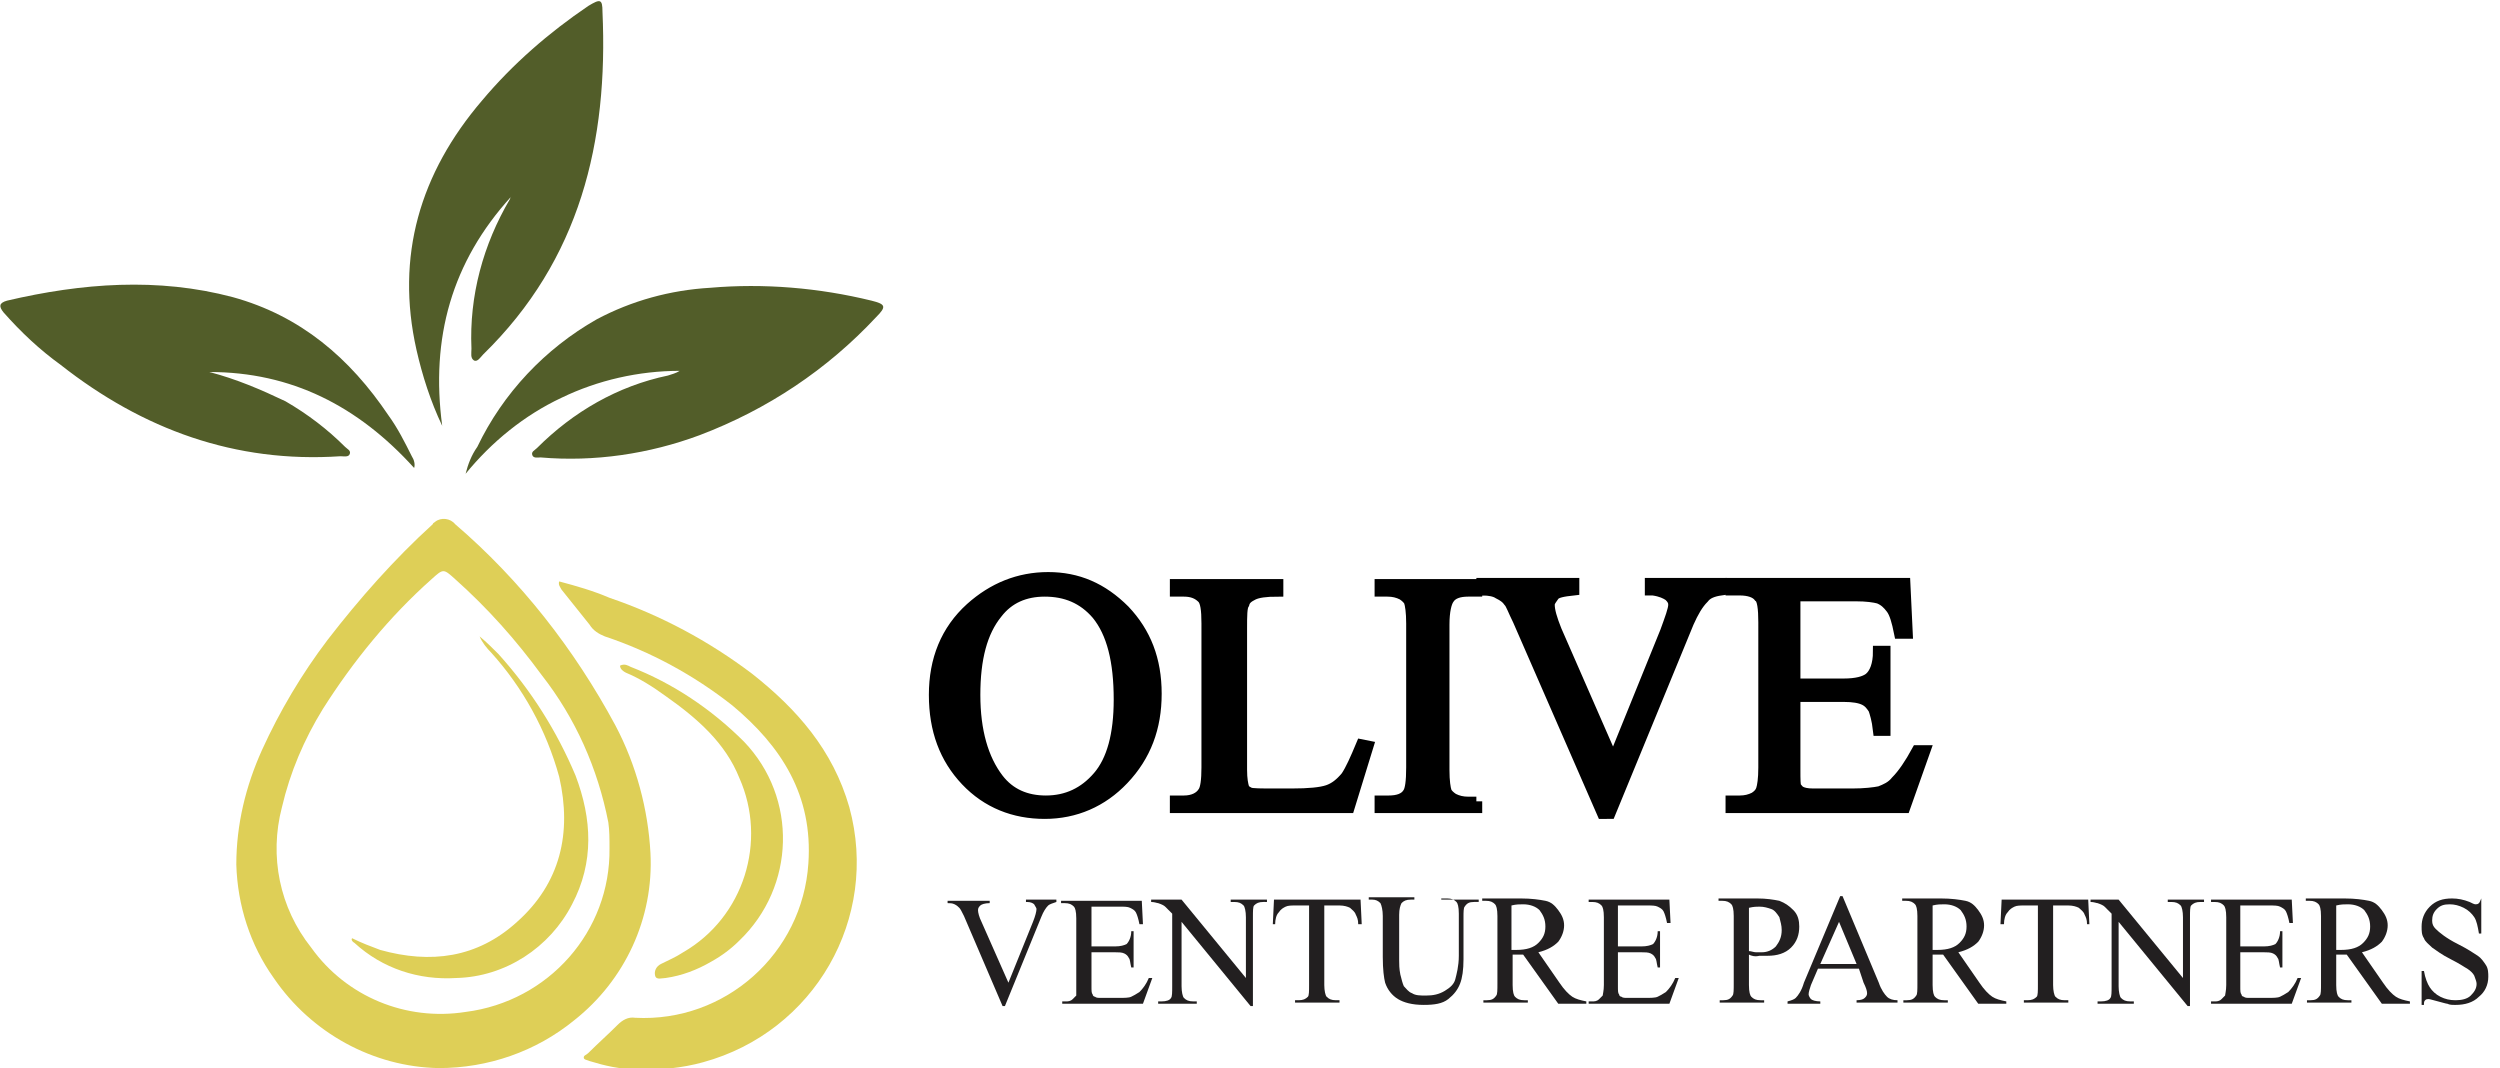
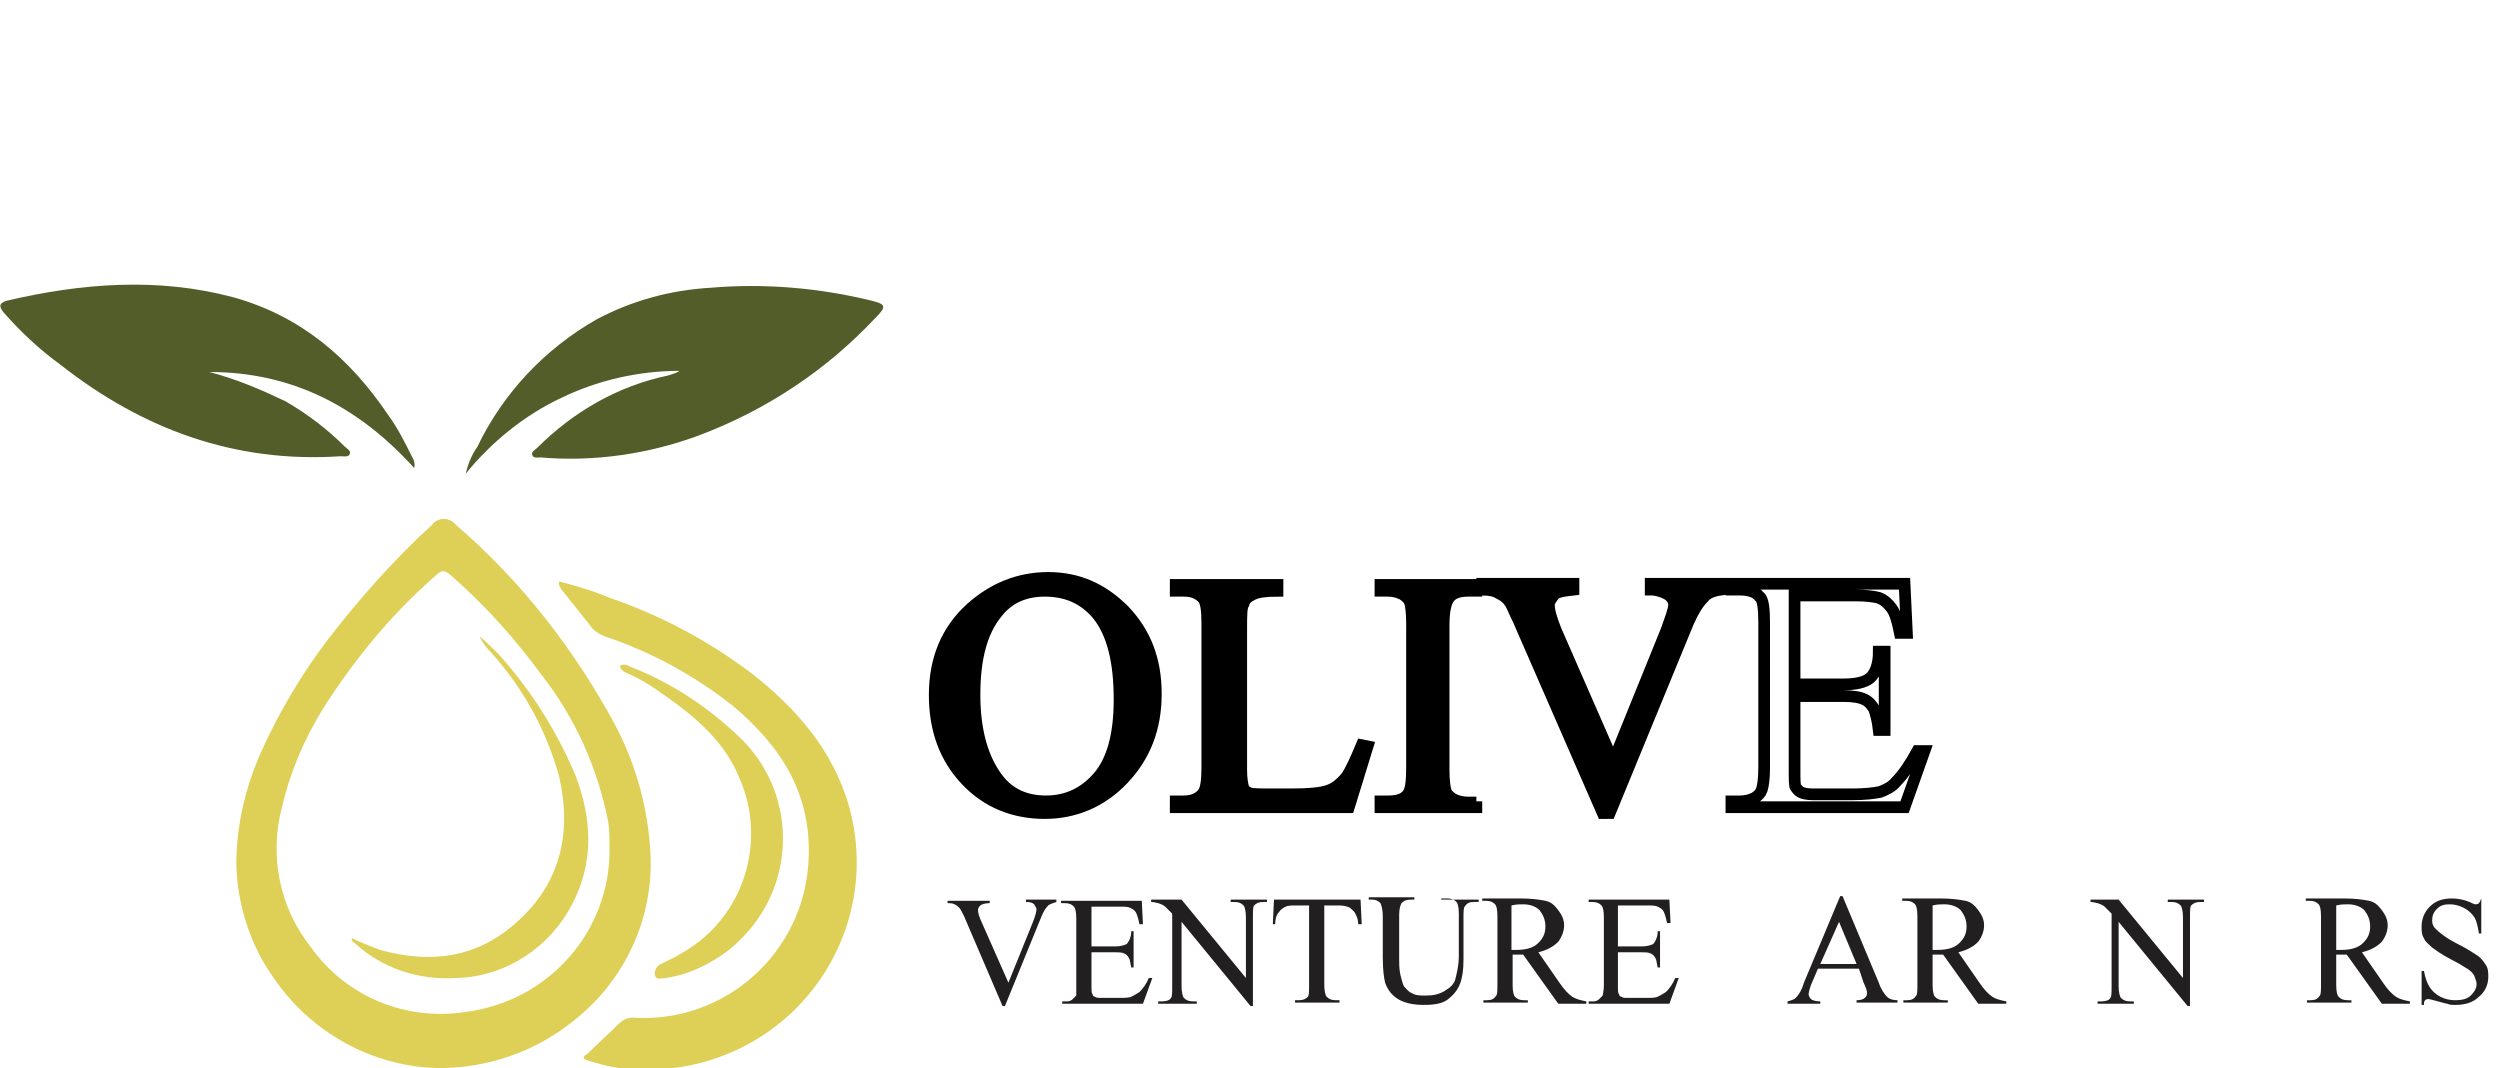
<svg xmlns="http://www.w3.org/2000/svg" version="1.1" id="Layer_1" x="0px" y="0px" viewBox="0 0 213.7 91.3" style="enable-background:new 0 0 213.7 91.3;" xml:space="preserve">
  <style type="text/css">
	.st0{fill:#525D29;}
	.st1{fill:#DECF57;}
	.st2{enable-background:new    ;}
	.st3{fill:none;stroke:#000000;stroke-miterlimit:10;}
	.st4{fill:#221F20;}
</style>
  <g id="Layer_2_1_">
    <g id="Layer_1-2">
      <path class="st0" d="M58.1,31.7c-3.5,0-7,0.8-10.1,2.3c-3.2,1.5-6,3.8-8.2,6.5c0.2-0.8,0.5-1.6,1-2.3c2.2-4.6,5.8-8.4,10.2-10.9    c3-1.6,6.3-2.5,9.7-2.7c4.6-0.4,9.3,0,13.8,1.1c1.2,0.3,1.3,0.5,0.4,1.4c-4.2,4.5-9.3,7.9-15.1,10.1c-4.3,1.6-9,2.3-13.6,1.9    c-0.2,0-0.6,0.1-0.7-0.2s0.2-0.4,0.4-0.6c3.1-3.1,6.9-5.3,11.2-6.2C57.4,32,57.8,31.9,58.1,31.7L58.1,31.7z" />
-       <path class="st0" d="M43.7,16.8c-5.1,5.6-6.9,12.1-5.9,19.6c-1-2.1-1.7-4.3-2.2-6.5c-1.8-8,0.3-15.1,5.6-21.3    c2.6-3.1,5.7-5.8,9.1-8.1c1-0.6,1.2-0.6,1.2,0.5c0.5,11.1-1.9,21.2-10.2,29.3c-0.2,0.2-0.5,0.7-0.8,0.5s-0.2-0.6-0.2-1    c-0.2-4.5,1-8.9,3.3-12.8C43.6,17,43.6,16.9,43.7,16.8L43.7,16.8z" />
      <path class="st0" d="M35.4,40c-4.8-5.3-10.5-8.2-17.5-8.2c2.3,0.6,4.4,1.5,6.5,2.5c1.9,1.1,3.6,2.4,5.1,3.9    c0.2,0.2,0.5,0.3,0.4,0.6S29.4,39,29.1,39c-9,0.6-16.9-2.3-23.9-7.8c-1.8-1.3-3.4-2.8-4.9-4.5c-0.4-0.5-0.4-0.8,0.3-1    c6.4-1.5,12.9-2,19.3-0.3c5.8,1.6,10,5.2,13.3,10.1c0.8,1.1,1.4,2.3,2,3.5C35.4,39.3,35.5,39.7,35.4,40L35.4,40z" />
      <path class="st1" d="M47.8,49.7c1.5,0.4,2.9,0.8,4.3,1.4c4.4,1.5,8.5,3.7,12.2,6.5c3.8,3,6.9,6.5,8.3,11.4    c2.6,9.5-3,19.2-12.5,21.8c-1.8,0.5-3.8,0.7-5.7,0.6c-1.4,0-2.7-0.3-4-0.7c-0.2-0.1-0.5-0.1-0.5-0.3s0.2-0.2,0.4-0.4    c0.8-0.8,1.7-1.6,2.5-2.4c0.4-0.4,0.9-0.7,1.5-0.6c7.7,0.4,14.3-5.5,14.8-13.2c0.4-5.8-2.3-10-6.5-13.5c-3.3-2.6-7-4.6-10.9-5.9    c-0.5-0.2-1-0.5-1.3-1c-0.8-1-1.6-2-2.4-3C47.9,50.2,47.7,50,47.8,49.7z" />
      <path class="st1" d="M53,56.9c0.4-0.2,0.7,0,0.9,0.1c3.6,1.4,6.9,3.6,9.7,6.4c4.6,4.8,4.4,12.4-0.4,17c-0.7,0.7-1.5,1.3-2.4,1.8    c-1.2,0.7-2.5,1.2-3.9,1.4c-0.3,0-0.8,0.2-0.9-0.2c-0.1-0.4,0.1-0.8,0.5-1c0.6-0.3,1.3-0.6,1.9-1c5.2-3,7.2-9.5,4.8-14.9    c-1.2-3-3.6-5.1-6.3-7c-1.1-0.8-2.2-1.5-3.4-2C53.3,57.4,53,57.2,53,56.9L53,56.9z" />
      <path class="st1" d="M52.6,62c-3.5-6.5-8.1-12.4-13.7-17.2c-0.4-0.5-1.2-0.6-1.7-0.2c-0.1,0.1-0.2,0.1-0.2,0.2    c-3.3,3-6.3,6.4-9,9.9c-2.2,2.9-4.1,6.1-5.6,9.4c-1.4,3.1-2.2,6.4-2.2,9.8c0.1,3.5,1.2,6.9,3.2,9.7c3.2,4.7,8.5,7.6,14.1,7.7    c4.2,0,8.3-1.4,11.6-4.1c4.3-3.4,6.8-8.7,6.5-14.3C55.4,69.2,54.4,65.4,52.6,62z M39.8,86.5c-5.1,0.8-10.2-1.3-13.2-5.5    c-2.7-3.4-3.6-7.8-2.5-12c0.7-3,1.9-5.8,3.5-8.4c2.6-4.1,5.7-7.9,9.3-11.1c1-0.9,1-0.9,2,0c2.8,2.5,5.2,5.2,7.4,8.2    c2.9,3.7,4.8,8,5.7,12.6c0.1,0.7,0.1,1.4,0.1,2.2C52.2,79.6,46.9,85.6,39.8,86.5z" />
      <path class="st1" d="M30.1,80.2c0.8,0.4,1.6,0.7,2.4,1c4.3,1.2,8.3,0.7,11.7-2.4c3.7-3.3,4.7-7.6,3.6-12.4    c-1.1-4-3.1-7.6-5.8-10.6c-0.4-0.4-0.8-0.9-1-1.4c0.6,0.5,1.1,1,1.6,1.5c2.8,3.1,5,6.6,6.6,10.4c1.4,3.7,1.6,7.4-0.3,11    C47,81,43.2,83.5,39,83.6c-3.2,0.2-6.3-0.8-8.7-3C30.1,80.5,30,80.3,30.1,80.2L30.1,80.2z" />
      <g>
        <g>
          <g class="st2">
            <path d="M89.6,49.4c2.5,0,4.6,0.9,6.5,2.8c1.8,1.9,2.7,4.2,2.7,7.1c0,2.9-0.9,5.3-2.8,7.3c-1.8,1.9-4.1,2.9-6.7,2.9       c-2.6,0-4.9-0.9-6.7-2.8c-1.8-1.9-2.7-4.3-2.7-7.3c0-3,1-5.5,3.1-7.4C84.9,50.3,87.1,49.4,89.6,49.4z M89.3,50.5       c-1.7,0-3.1,0.6-4.1,1.9c-1.3,1.6-1.9,3.9-1.9,7c0,3.1,0.7,5.5,2,7.2c1,1.3,2.4,1.9,4.1,1.9c1.8,0,3.3-0.7,4.5-2.1       c1.2-1.4,1.8-3.6,1.8-6.6c0-3.3-0.6-5.7-1.9-7.3C92.6,51.1,91.1,50.5,89.3,50.5z" />
          </g>
          <g class="st2">
            <path class="st3" d="M89.6,49.4c2.5,0,4.6,0.9,6.5,2.8c1.8,1.9,2.7,4.2,2.7,7.1c0,2.9-0.9,5.3-2.8,7.3       c-1.8,1.9-4.1,2.9-6.7,2.9c-2.6,0-4.9-0.9-6.7-2.8c-1.8-1.9-2.7-4.3-2.7-7.3c0-3,1-5.5,3.1-7.4C84.9,50.3,87.1,49.4,89.6,49.4z        M89.3,50.5c-1.7,0-3.1,0.6-4.1,1.9c-1.3,1.6-1.9,3.9-1.9,7c0,3.1,0.7,5.5,2,7.2c1,1.3,2.4,1.9,4.1,1.9c1.8,0,3.3-0.7,4.5-2.1       c1.2-1.4,1.8-3.6,1.8-6.6c0-3.3-0.6-5.7-1.9-7.3C92.6,51.1,91.1,50.5,89.3,50.5z" />
          </g>
          <g class="st2">
            <path d="M116.4,63.7l0.5,0.1l-1.6,5.2h-14.8v-0.5h0.7c0.8,0,1.4-0.3,1.7-0.8c0.2-0.3,0.3-1,0.3-2.1V53.3c0-1.2-0.1-1.9-0.4-2.2       c-0.4-0.4-0.9-0.6-1.6-0.6h-0.7v-0.5h8.7v0.5c-1,0-1.7,0.1-2.1,0.3c-0.4,0.2-0.7,0.4-0.8,0.8c-0.2,0.3-0.2,1-0.2,2.2v12       c0,0.8,0.1,1.3,0.2,1.6c0.1,0.2,0.3,0.3,0.5,0.4c0.2,0.1,1,0.1,2.2,0.1h1.4c1.5,0,2.5-0.1,3.1-0.3s1.1-0.6,1.6-1.2       C115.5,65.8,115.9,64.9,116.4,63.7z" />
          </g>
          <g class="st2">
            <path class="st3" d="M116.4,63.7l0.5,0.1l-1.6,5.2h-14.8v-0.5h0.7c0.8,0,1.4-0.3,1.7-0.8c0.2-0.3,0.3-1,0.3-2.1V53.3       c0-1.2-0.1-1.9-0.4-2.2c-0.4-0.4-0.9-0.6-1.6-0.6h-0.7v-0.5h8.7v0.5c-1,0-1.7,0.1-2.1,0.3c-0.4,0.2-0.7,0.4-0.8,0.8       c-0.2,0.3-0.2,1-0.2,2.2v12c0,0.8,0.1,1.3,0.2,1.6c0.1,0.2,0.3,0.3,0.5,0.4c0.2,0.1,1,0.1,2.2,0.1h1.4c1.5,0,2.5-0.1,3.1-0.3       s1.1-0.6,1.6-1.2C115.5,65.8,115.9,64.9,116.4,63.7z" />
          </g>
          <g class="st2">
            <path d="M126.2,68.5V69H118v-0.5h0.7c0.8,0,1.4-0.2,1.7-0.7c0.2-0.3,0.3-1,0.3-2.2V53.3c0-1-0.1-1.6-0.2-1.9       c-0.1-0.2-0.3-0.4-0.6-0.6c-0.4-0.2-0.8-0.3-1.3-0.3H118v-0.5h8.2v0.5h-0.7c-0.8,0-1.4,0.2-1.7,0.7c-0.2,0.3-0.4,1-0.4,2.2       v12.4c0,1,0.1,1.6,0.2,1.9c0.1,0.2,0.3,0.4,0.6,0.6c0.4,0.2,0.8,0.3,1.3,0.3H126.2z" />
          </g>
          <g class="st2">
            <path class="st3" d="M126.2,68.5V69H118v-0.5h0.7c0.8,0,1.4-0.2,1.7-0.7c0.2-0.3,0.3-1,0.3-2.2V53.3c0-1-0.1-1.6-0.2-1.9       c-0.1-0.2-0.3-0.4-0.6-0.6c-0.4-0.2-0.8-0.3-1.3-0.3H118v-0.5h8.2v0.5h-0.7c-0.8,0-1.4,0.2-1.7,0.7c-0.2,0.3-0.4,1-0.4,2.2       v12.4c0,1,0.1,1.6,0.2,1.9c0.1,0.2,0.3,0.4,0.6,0.6c0.4,0.2,0.8,0.3,1.3,0.3H126.2z" />
          </g>
          <g class="st2">
            <path d="M147.1,49.9v0.5c-0.7,0.1-1.2,0.3-1.5,0.7c-0.5,0.5-0.9,1.2-1.3,2.1l-6.7,16.3H137l-7.2-16.5c-0.4-0.8-0.6-1.4-0.8-1.6       c-0.2-0.3-0.5-0.5-0.9-0.7c-0.3-0.2-0.8-0.3-1.4-0.3v-0.5h7.8v0.5c-0.9,0.1-1.5,0.2-1.7,0.5s-0.4,0.5-0.4,0.8       c0,0.5,0.2,1.2,0.6,2.2l4.9,11.2l4.5-11.1c0.4-1.1,0.7-1.9,0.7-2.3c0-0.3-0.1-0.5-0.4-0.8c-0.3-0.2-0.7-0.4-1.4-0.5       c0,0-0.1,0-0.2,0v-0.5H147.1z" />
          </g>
          <g class="st2">
            <path class="st3" d="M147.1,49.9v0.5c-0.7,0.1-1.2,0.3-1.5,0.7c-0.5,0.5-0.9,1.2-1.3,2.1l-6.7,16.3H137l-7.2-16.5       c-0.4-0.8-0.6-1.4-0.8-1.6c-0.2-0.3-0.5-0.5-0.9-0.7c-0.3-0.2-0.8-0.3-1.4-0.3v-0.5h7.8v0.5c-0.9,0.1-1.5,0.2-1.7,0.5       s-0.4,0.5-0.4,0.8c0,0.5,0.2,1.2,0.6,2.2l4.9,11.2l4.5-11.1c0.4-1.1,0.7-1.9,0.7-2.3c0-0.3-0.1-0.5-0.4-0.8       c-0.3-0.2-0.7-0.4-1.4-0.5c0,0-0.1,0-0.2,0v-0.5H147.1z" />
          </g>
          <g class="st2">
-             <path d="M153.4,50.9v7.6h4.2c1.1,0,1.8-0.2,2.2-0.5c0.5-0.4,0.8-1.2,0.8-2.3h0.5v6.7h-0.5c-0.1-0.9-0.3-1.5-0.4-1.8       c-0.2-0.3-0.4-0.6-0.8-0.8c-0.4-0.2-1-0.3-1.8-0.3h-4.2v6.3c0,0.8,0,1.4,0.1,1.5s0.2,0.3,0.4,0.4c0.2,0.1,0.5,0.2,1.1,0.2h3.3       c1.1,0,1.9-0.1,2.4-0.2c0.5-0.2,1-0.4,1.4-0.9c0.6-0.6,1.2-1.5,1.8-2.6h0.6l-1.7,4.8h-14.8v-0.5h0.7c0.5,0,0.9-0.1,1.3-0.3       c0.3-0.2,0.5-0.4,0.6-0.7s0.2-0.9,0.2-1.9V53.2c0-1.2-0.1-2-0.4-2.2c-0.3-0.4-0.9-0.6-1.7-0.6h-0.7v-0.5h14.8l0.2,4.2h-0.6       c-0.2-1-0.4-1.7-0.7-2.1s-0.6-0.7-1.1-0.9c-0.4-0.1-1-0.2-2-0.2H153.4z" />
-           </g>
+             </g>
          <g class="st2">
            <path class="st3" d="M153.4,50.9v7.6h4.2c1.1,0,1.8-0.2,2.2-0.5c0.5-0.4,0.8-1.2,0.8-2.3h0.5v6.7h-0.5       c-0.1-0.9-0.3-1.5-0.4-1.8c-0.2-0.3-0.4-0.6-0.8-0.8c-0.4-0.2-1-0.3-1.8-0.3h-4.2v6.3c0,0.8,0,1.4,0.1,1.5s0.2,0.3,0.4,0.4       c0.2,0.1,0.5,0.2,1.1,0.2h3.3c1.1,0,1.9-0.1,2.4-0.2c0.5-0.2,1-0.4,1.4-0.9c0.6-0.6,1.2-1.5,1.8-2.6h0.6l-1.7,4.8h-14.8v-0.5       h0.7c0.5,0,0.9-0.1,1.3-0.3c0.3-0.2,0.5-0.4,0.6-0.7s0.2-0.9,0.2-1.9V53.2c0-1.2-0.1-2-0.4-2.2c-0.3-0.4-0.9-0.6-1.7-0.6h-0.7       v-0.5h14.8l0.2,4.2h-0.6c-0.2-1-0.4-1.7-0.7-2.1s-0.6-0.7-1.1-0.9c-0.4-0.1-1-0.2-2-0.2H153.4z" />
          </g>
        </g>
        <g class="st2">
          <path class="st4" d="M90.3,76.9v0.2c-0.3,0.1-0.6,0.2-0.7,0.3c-0.2,0.2-0.4,0.5-0.6,1L85.9,86h-0.2l-3.3-7.7      c-0.2-0.4-0.3-0.6-0.4-0.7c-0.1-0.1-0.2-0.2-0.4-0.3c-0.2-0.1-0.4-0.1-0.6-0.1v-0.2h3.6v0.2c-0.4,0-0.7,0.1-0.8,0.2      c-0.1,0.1-0.2,0.2-0.2,0.4c0,0.2,0.1,0.6,0.3,1l2.3,5.2l2.1-5.2c0.2-0.5,0.3-0.9,0.3-1.1c0-0.1-0.1-0.2-0.2-0.4      c-0.1-0.1-0.3-0.2-0.6-0.2c0,0-0.1,0-0.1,0v-0.2H90.3z" />
          <path class="st4" d="M93.3,77.4v3.5h2c0.5,0,0.8-0.1,1-0.2c0.2-0.2,0.4-0.6,0.4-1.1h0.2v3.1h-0.2c-0.1-0.4-0.1-0.7-0.2-0.8      c-0.1-0.2-0.2-0.3-0.4-0.4c-0.2-0.1-0.5-0.1-0.8-0.1h-2v2.9c0,0.4,0,0.6,0.1,0.7c0,0.1,0.1,0.2,0.2,0.2c0.1,0.1,0.3,0.1,0.5,0.1      h1.5c0.5,0,0.9,0,1.1-0.1s0.4-0.2,0.7-0.4c0.3-0.3,0.6-0.7,0.8-1.2h0.3l-0.8,2.2h-6.9v-0.2h0.3c0.2,0,0.4,0,0.6-0.2      c0.1-0.1,0.2-0.2,0.3-0.3C92,85,92,84.7,92,84.3v-5.8c0-0.6-0.1-0.9-0.2-1c-0.2-0.2-0.4-0.3-0.8-0.3h-0.3v-0.2h6.9l0.1,2h-0.3      c-0.1-0.5-0.2-0.8-0.3-1c-0.1-0.2-0.3-0.3-0.5-0.4c-0.2-0.1-0.5-0.1-0.9-0.1H93.3z" />
          <path class="st4" d="M98.6,76.9h2.4l5.5,6.7v-5.2c0-0.5-0.1-0.9-0.2-1c-0.2-0.2-0.4-0.3-0.8-0.3h-0.3v-0.2h3.1v0.2H108      c-0.4,0-0.6,0.1-0.8,0.3c-0.1,0.1-0.1,0.5-0.1,1V86h-0.2l-5.9-7.2v5.5c0,0.5,0.1,0.9,0.2,1c0.2,0.2,0.4,0.3,0.8,0.3h0.3v0.2H99      v-0.2h0.3c0.4,0,0.7-0.1,0.8-0.3c0.1-0.1,0.1-0.5,0.1-1v-6.2c-0.3-0.3-0.5-0.5-0.6-0.6s-0.3-0.2-0.6-0.3c-0.1,0-0.3-0.1-0.6-0.1      V76.9z" />
          <path class="st4" d="M116.3,76.9l0.1,2.1h-0.3c0-0.4-0.1-0.6-0.2-0.8c-0.1-0.3-0.3-0.4-0.5-0.6c-0.2-0.1-0.5-0.2-0.9-0.2h-1.3      v6.8c0,0.5,0.1,0.9,0.2,1c0.2,0.2,0.4,0.3,0.8,0.3h0.3v0.2h-3.8v-0.2h0.3c0.4,0,0.6-0.1,0.8-0.3c0.1-0.1,0.1-0.5,0.1-1v-6.8      h-1.1c-0.4,0-0.7,0-0.9,0.1c-0.2,0.1-0.4,0.2-0.6,0.5c-0.2,0.2-0.3,0.6-0.3,1h-0.2l0.1-2.1H116.3z" />
          <path class="st4" d="M123.2,77.1v-0.2h3.2v0.2H126c-0.4,0-0.6,0.1-0.8,0.4c-0.1,0.1-0.1,0.5-0.1,0.9v3.6c0,0.9-0.1,1.6-0.3,2.1      s-0.5,0.9-1,1.3s-1.2,0.5-2.1,0.5c-1,0-1.7-0.2-2.2-0.5c-0.5-0.3-0.9-0.8-1.1-1.4c-0.1-0.4-0.2-1.1-0.2-2.2v-3.5      c0-0.5-0.1-0.9-0.2-1.1c-0.2-0.2-0.4-0.3-0.7-0.3h-0.3v-0.2h3.9v0.2h-0.3c-0.4,0-0.6,0.1-0.8,0.3c-0.1,0.2-0.2,0.5-0.2,1v3.9      c0,0.3,0,0.7,0.1,1.2c0.1,0.4,0.2,0.8,0.3,1c0.2,0.2,0.4,0.5,0.7,0.6c0.3,0.2,0.7,0.2,1.2,0.2c0.6,0,1.1-0.1,1.6-0.4      c0.5-0.3,0.8-0.6,0.9-1s0.3-1.1,0.3-2v-3.6c0-0.6-0.1-0.9-0.2-1c-0.2-0.2-0.4-0.3-0.8-0.3H123.2z" />
          <path class="st4" d="M135.6,85.8h-2.4l-3-4.2c-0.2,0-0.4,0-0.5,0c-0.1,0-0.1,0-0.2,0c-0.1,0-0.1,0-0.2,0v2.6      c0,0.6,0.1,0.9,0.2,1c0.2,0.2,0.4,0.3,0.8,0.3h0.3v0.2h-3.8v-0.2h0.3c0.4,0,0.6-0.1,0.8-0.4c0.1-0.1,0.1-0.5,0.1-1v-5.8      c0-0.6-0.1-0.9-0.2-1c-0.2-0.2-0.4-0.3-0.8-0.3h-0.3v-0.2h3.3c0.9,0,1.6,0.1,2.1,0.2c0.5,0.1,0.8,0.4,1.1,0.8      c0.3,0.4,0.5,0.8,0.5,1.3c0,0.5-0.2,1-0.5,1.4c-0.4,0.4-0.9,0.7-1.7,0.9l1.8,2.6c0.4,0.6,0.8,1,1.1,1.2s0.7,0.3,1.2,0.4V85.8z       M129.2,81.2c0.1,0,0.2,0,0.2,0c0.1,0,0.1,0,0.2,0c0.9,0,1.5-0.2,1.9-0.6c0.4-0.4,0.6-0.8,0.6-1.4c0-0.6-0.2-1-0.5-1.4      c-0.3-0.3-0.8-0.5-1.4-0.5c-0.3,0-0.6,0-1,0.1V81.2z" />
          <path class="st4" d="M138.3,77.4v3.5h2c0.5,0,0.8-0.1,1-0.2c0.2-0.2,0.4-0.6,0.4-1.1h0.2v3.1h-0.2c-0.1-0.4-0.1-0.7-0.2-0.8      c-0.1-0.2-0.2-0.3-0.4-0.4s-0.5-0.1-0.8-0.1h-2v2.9c0,0.4,0,0.6,0.1,0.7c0,0.1,0.1,0.2,0.2,0.2c0.1,0.1,0.3,0.1,0.5,0.1h1.5      c0.5,0,0.9,0,1.1-0.1s0.4-0.2,0.7-0.4c0.3-0.3,0.6-0.7,0.8-1.2h0.3l-0.8,2.2h-6.9v-0.2h0.3c0.2,0,0.4,0,0.6-0.2      c0.1-0.1,0.2-0.2,0.3-0.3c0-0.1,0.1-0.4,0.1-0.9v-5.8c0-0.6-0.1-0.9-0.2-1c-0.2-0.2-0.4-0.3-0.8-0.3h-0.3v-0.2h6.9l0.1,2h-0.3      c-0.1-0.5-0.2-0.8-0.3-1c-0.1-0.2-0.3-0.3-0.5-0.4c-0.2-0.1-0.5-0.1-0.9-0.1H138.3z" />
        </g>
        <g class="st2">
-           <path class="st4" d="M149.5,81.6v2.6c0,0.6,0.1,0.9,0.2,1c0.2,0.2,0.4,0.3,0.8,0.3h0.3v0.2h-3.8v-0.2h0.3c0.4,0,0.6-0.1,0.8-0.4      c0.1-0.1,0.1-0.5,0.1-1v-5.8c0-0.6-0.1-0.9-0.2-1c-0.2-0.2-0.4-0.3-0.8-0.3h-0.3v-0.2h3.3c0.8,0,1.4,0.1,1.9,0.2      c0.5,0.2,0.8,0.4,1.2,0.8s0.5,0.9,0.5,1.4c0,0.7-0.2,1.3-0.7,1.8c-0.5,0.5-1.2,0.7-2,0.7c-0.2,0-0.4,0-0.7,0      C150,81.8,149.7,81.7,149.5,81.6z M149.5,81.3c0.2,0,0.4,0.1,0.6,0.1c0.2,0,0.3,0,0.5,0c0.5,0,0.9-0.2,1.2-0.5      c0.3-0.4,0.5-0.8,0.5-1.4c0-0.4-0.1-0.7-0.2-1.1c-0.2-0.3-0.4-0.6-0.7-0.7s-0.6-0.2-1-0.2c-0.2,0-0.5,0-0.9,0.1V81.3z" />
-         </g>
+           </g>
        <g class="st2">
          <path class="st4" d="M158.9,82.8h-3.5l-0.6,1.4c-0.1,0.3-0.2,0.6-0.2,0.8c0,0.1,0.1,0.3,0.2,0.4c0.1,0.1,0.4,0.2,0.8,0.2v0.2      h-2.8v-0.2c0.4-0.1,0.6-0.2,0.7-0.3c0.2-0.2,0.5-0.6,0.7-1.3l3.1-7.4h0.2l3.1,7.4c0.2,0.6,0.5,1,0.7,1.2      c0.2,0.2,0.5,0.3,0.9,0.3v0.2h-3.5v-0.2c0.4,0,0.6-0.1,0.7-0.2c0.1-0.1,0.2-0.2,0.2-0.4c0-0.2-0.1-0.5-0.3-0.9L158.9,82.8z       M158.7,82.4l-1.5-3.6l-1.6,3.6H158.7z" />
        </g>
        <g class="st2">
          <path class="st4" d="M171.5,85.8h-2.4l-3-4.2c-0.2,0-0.4,0-0.5,0c-0.1,0-0.1,0-0.2,0s-0.1,0-0.2,0v2.6c0,0.6,0.1,0.9,0.2,1      c0.2,0.2,0.4,0.3,0.8,0.3h0.3v0.2h-3.8v-0.2h0.3c0.4,0,0.6-0.1,0.8-0.4c0.1-0.1,0.1-0.5,0.1-1v-5.8c0-0.6-0.1-0.9-0.2-1      c-0.2-0.2-0.4-0.3-0.8-0.3h-0.3v-0.2h3.3c0.9,0,1.6,0.1,2.1,0.2c0.5,0.1,0.8,0.4,1.1,0.8c0.3,0.4,0.5,0.8,0.5,1.3      c0,0.5-0.2,1-0.5,1.4c-0.4,0.4-0.9,0.7-1.7,0.9l1.8,2.6c0.4,0.6,0.8,1,1.1,1.2s0.7,0.3,1.2,0.4V85.8z M165.2,81.2      c0.1,0,0.2,0,0.2,0s0.1,0,0.2,0c0.9,0,1.5-0.2,1.9-0.6c0.4-0.4,0.6-0.8,0.6-1.4c0-0.6-0.2-1-0.5-1.4c-0.3-0.3-0.8-0.5-1.4-0.5      c-0.3,0-0.6,0-1,0.1V81.2z" />
        </g>
        <g class="st2">
-           <path class="st4" d="M178.5,76.9l0.1,2.1h-0.2c0-0.4-0.1-0.6-0.2-0.8c-0.1-0.3-0.3-0.4-0.5-0.6c-0.2-0.1-0.5-0.2-0.9-0.2h-1.3      v6.8c0,0.5,0.1,0.9,0.2,1c0.2,0.2,0.4,0.3,0.8,0.3h0.3v0.2h-3.8v-0.2h0.3c0.4,0,0.6-0.1,0.8-0.3c0.1-0.1,0.1-0.5,0.1-1v-6.8      h-1.1c-0.4,0-0.7,0-0.9,0.1c-0.2,0.1-0.4,0.2-0.6,0.5c-0.2,0.2-0.3,0.6-0.3,1h-0.3l0.1-2.1H178.5z" />
          <path class="st4" d="M178.7,76.9h2.4l5.5,6.7v-5.2c0-0.5-0.1-0.9-0.2-1c-0.2-0.2-0.4-0.3-0.8-0.3h-0.3v-0.2h3.1v0.2h-0.3      c-0.4,0-0.6,0.1-0.8,0.3c-0.1,0.1-0.1,0.5-0.1,1V86H187l-5.9-7.2v5.5c0,0.5,0.1,0.9,0.2,1c0.2,0.2,0.4,0.3,0.8,0.3h0.3v0.2h-3.1      v-0.2h0.3c0.4,0,0.7-0.1,0.8-0.3c0.1-0.1,0.1-0.5,0.1-1v-6.2c-0.3-0.3-0.5-0.5-0.6-0.6s-0.3-0.2-0.6-0.3c-0.1,0-0.3-0.1-0.6-0.1      V76.9z" />
-           <path class="st4" d="M191.5,77.4v3.5h2c0.5,0,0.8-0.1,1-0.2c0.2-0.2,0.4-0.6,0.4-1.1h0.2v3.1h-0.2c-0.1-0.4-0.1-0.7-0.2-0.8      c-0.1-0.2-0.2-0.3-0.4-0.4s-0.5-0.1-0.8-0.1h-2v2.9c0,0.4,0,0.6,0.1,0.7c0,0.1,0.1,0.2,0.2,0.2c0.1,0.1,0.3,0.1,0.5,0.1h1.5      c0.5,0,0.9,0,1.1-0.1s0.4-0.2,0.7-0.4c0.3-0.3,0.6-0.7,0.8-1.2h0.3l-0.8,2.2h-6.9v-0.2h0.3c0.2,0,0.4,0,0.6-0.2      c0.1-0.1,0.2-0.2,0.3-0.3c0-0.1,0.1-0.4,0.1-0.9v-5.8c0-0.6-0.1-0.9-0.2-1c-0.2-0.2-0.4-0.3-0.8-0.3h-0.3v-0.2h6.9l0.1,2h-0.3      c-0.1-0.5-0.2-0.8-0.3-1c-0.1-0.2-0.3-0.3-0.5-0.4c-0.2-0.1-0.5-0.1-0.9-0.1H191.5z" />
          <path class="st4" d="M206,85.8h-2.4l-3-4.2c-0.2,0-0.4,0-0.5,0c-0.1,0-0.1,0-0.2,0s-0.1,0-0.2,0v2.6c0,0.6,0.1,0.9,0.2,1      c0.2,0.2,0.4,0.3,0.8,0.3h0.3v0.2h-3.8v-0.2h0.3c0.4,0,0.6-0.1,0.8-0.4c0.1-0.1,0.1-0.5,0.1-1v-5.8c0-0.6-0.1-0.9-0.2-1      c-0.2-0.2-0.4-0.3-0.8-0.3h-0.3v-0.2h3.3c0.9,0,1.6,0.1,2.1,0.2c0.5,0.1,0.8,0.4,1.1,0.8c0.3,0.4,0.5,0.8,0.5,1.3      c0,0.5-0.2,1-0.5,1.4c-0.4,0.4-0.9,0.7-1.7,0.9l1.8,2.6c0.4,0.6,0.8,1,1.1,1.2s0.7,0.3,1.2,0.4V85.8z M199.7,81.2      c0.1,0,0.2,0,0.2,0s0.1,0,0.2,0c0.9,0,1.5-0.2,1.9-0.6c0.4-0.4,0.6-0.8,0.6-1.4c0-0.6-0.2-1-0.5-1.4c-0.3-0.3-0.8-0.5-1.4-0.5      c-0.3,0-0.6,0-1,0.1V81.2z" />
          <path class="st4" d="M212.1,76.7v3.1h-0.2c-0.1-0.6-0.2-1.1-0.4-1.4s-0.5-0.6-0.9-0.8c-0.4-0.2-0.8-0.3-1.2-0.3      c-0.5,0-0.8,0.1-1.1,0.4c-0.3,0.3-0.4,0.6-0.4,1c0,0.3,0.1,0.5,0.3,0.7c0.3,0.3,0.9,0.8,1.9,1.3c0.8,0.4,1.4,0.8,1.7,1      c0.3,0.2,0.5,0.5,0.7,0.8c0.2,0.3,0.2,0.7,0.2,1c0,0.7-0.3,1.3-0.8,1.7c-0.5,0.5-1.2,0.7-2,0.7c-0.3,0-0.5,0-0.7-0.1      c-0.1,0-0.4-0.1-0.8-0.2c-0.4-0.1-0.7-0.2-0.8-0.2c-0.1,0-0.2,0-0.3,0.1c-0.1,0.1-0.1,0.2-0.1,0.4h-0.2V83h0.2      c0.1,0.6,0.3,1.1,0.5,1.4c0.2,0.3,0.5,0.6,0.9,0.8s0.8,0.3,1.3,0.3c0.5,0,1-0.1,1.3-0.4s0.5-0.6,0.5-1c0-0.2-0.1-0.4-0.2-0.7      c-0.1-0.2-0.3-0.4-0.6-0.6c-0.2-0.1-0.6-0.4-1.4-0.8c-0.8-0.4-1.3-0.8-1.6-1c-0.3-0.3-0.6-0.5-0.7-0.8c-0.2-0.3-0.2-0.6-0.2-1      c0-0.6,0.2-1.2,0.7-1.7c0.5-0.5,1.1-0.7,1.9-0.7c0.5,0,1,0.1,1.5,0.3c0.2,0.1,0.4,0.2,0.5,0.2c0.1,0,0.2,0,0.3-0.1      c0.1-0.1,0.1-0.2,0.2-0.4H212.1z" />
        </g>
      </g>
    </g>
  </g>
</svg>